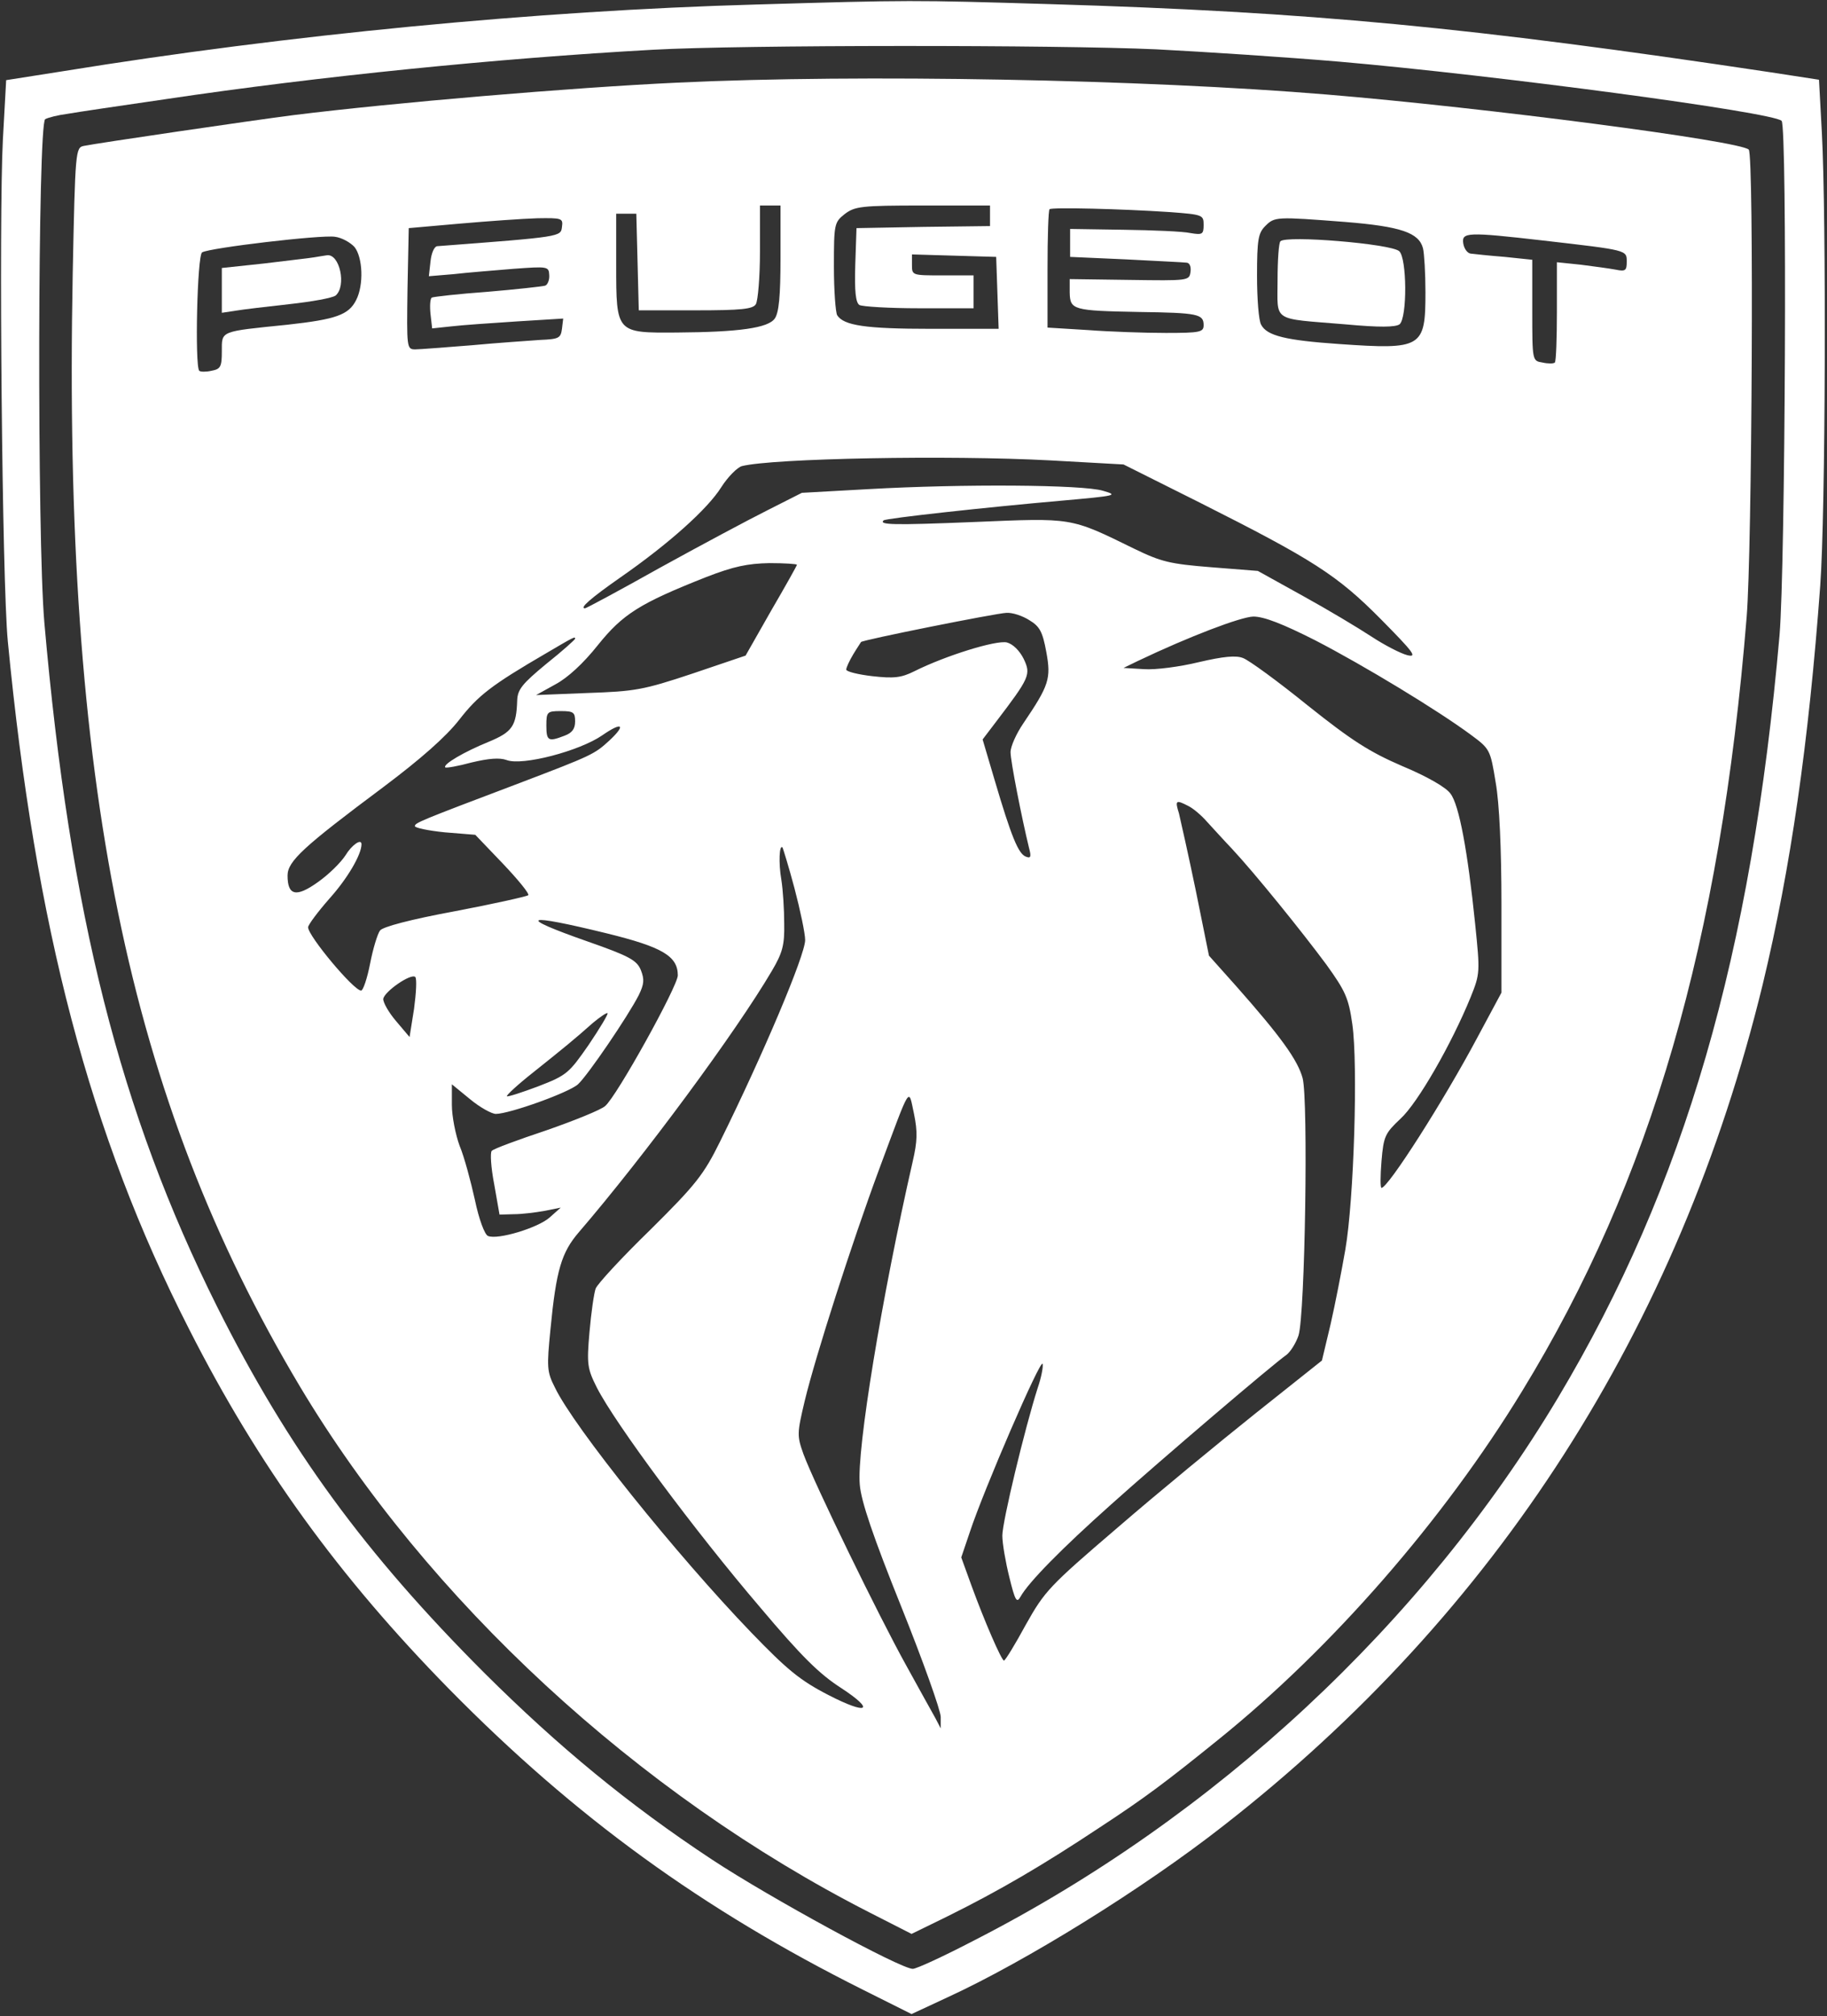
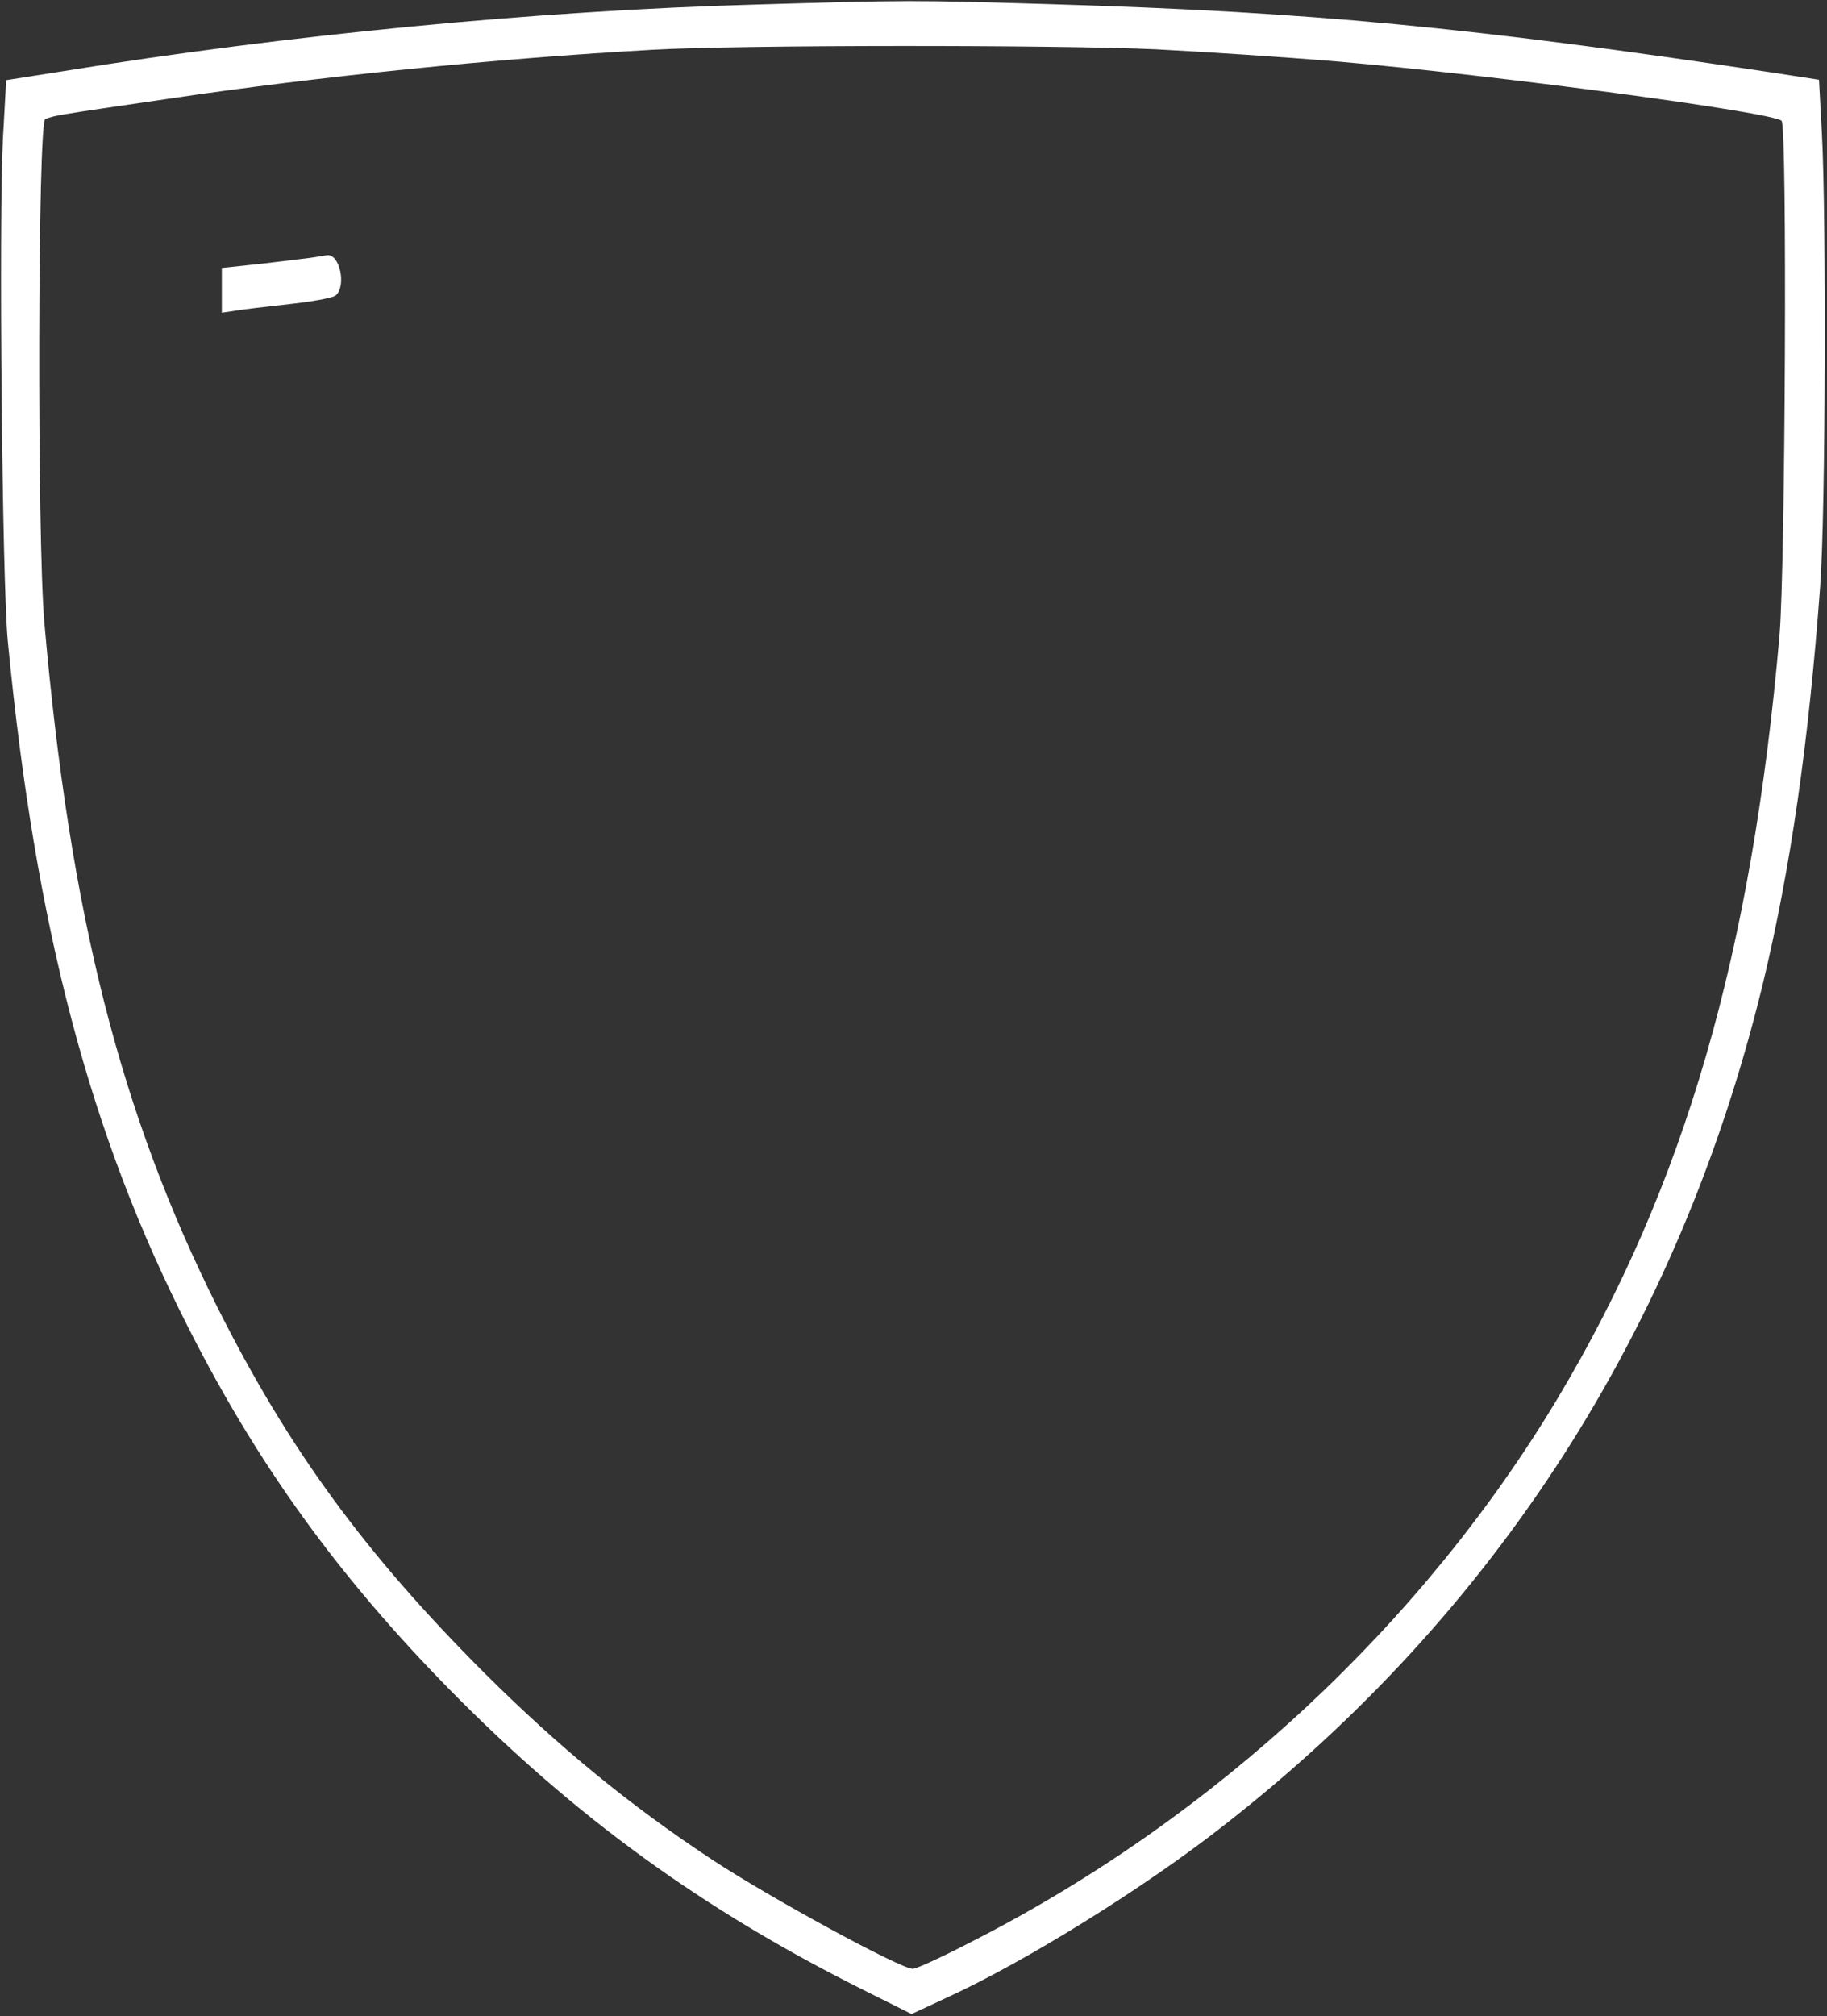
<svg xmlns="http://www.w3.org/2000/svg" width="593" height="654" viewBox="0 0 593 654" fill="none">
  <rect x="0" y="0" width="593" height="654" fill="#333333" stroke="none" />
  <path d="M245.333 1.466C174 3.466 93.067 11.333 20.667 23.066L2 26L0.933 45.333C-0.4 70.933 0.667 188.533 2.533 208C11.467 300.666 29.067 367.866 61.333 431.066C83.867 475.466 110 511.466 145.733 547.866C186.8 589.6 228.133 619.466 280.133 645.466L295.867 653.333L307.333 648C332.933 636.266 371.2 612.533 397.067 592.266C485.733 523.2 544.933 430.933 572.133 319.333C581.2 281.733 587.067 240.933 590.8 190C592.533 166.533 592.8 70.266 591.333 43.066L590.4 25.866L574.8 23.466C477.067 8.8 425.6 3.866 340.667 1.333C295.867 -0 295.6 -0 245.333 1.466ZM375.333 16C390.8 16.8 417.467 18.533 434.667 20C485.467 24.4 575.467 36.4 578.267 39.2C580.133 41.066 579.467 184 577.6 206C568.533 309.6 546.8 384.533 505.733 453.333C461.867 526.666 394.4 589.466 316.133 629.466C306.4 634.533 297.467 638.666 296.267 638.666C292.267 638.666 249.867 615.6 231.067 603.2C204 585.333 181.333 566.666 157.2 542.666C118.533 504 93.6 470 70.533 424C38.933 360.8 22.667 296.4 14.4 202C12 174.533 12.267 40.133 14.667 38.666C15.6 38.133 18.8 37.333 21.867 36.933C24.8 36.4 39.333 34.266 54 32.133C103.2 24.8 161.333 18.933 212 16.133C240.667 14.533 343.2 14.533 375.333 16Z" fill="white" />
-   <path d="M220 26.8C185.6 28.4 127.467 33.333 95.334 37.333C81.734 39.066 30.933 46.533 27.2 47.333C24.534 47.866 24.4 48.8 23.6 88.933C20.4 253.6 41.467 356.133 97.334 449.733C138.8 519.066 206.933 582 282.267 620.4L295.867 627.333L307.6 621.6C324.267 613.333 338.267 605.2 357.334 592.533C371.6 583.2 378.667 577.866 395.334 564.4C432.267 534.666 468.534 493.066 494 451.333C535.867 382.933 558.4 305.466 566.934 200C568.667 178.8 569.334 50.133 567.6 48.533C564.934 45.733 482.134 34.933 430.667 30.666C371.334 25.733 279.067 24 220 26.8ZM253.333 83.733C253.333 96.133 252.8 101.466 251.467 103.333C249.333 106.4 239.867 107.733 219.733 107.866C200 108 200 108.133 200 86V69.333H203.333H206.533L206.933 84.933L207.333 100.666H225.733C240.667 100.666 244.4 100.266 245.333 98.666C246 97.6 246.667 89.866 246.667 81.6V66.666H250H253.333V83.733ZM321.334 70V73.333L299.734 73.6L278 74L277.6 85.866C277.333 94.533 277.733 98.133 278.933 98.933C279.867 99.466 288.667 100 298.4 100H316V94.666V89.333H306C296.134 89.333 296 89.333 296 86V82.533L309.734 82.933L323.334 83.333L323.734 94.933L324.134 106.666H302.134C280.934 106.666 273.867 105.6 271.733 102.266C271.2 101.333 270.667 94.266 270.667 86.4C270.667 72.666 270.8 72.133 274.133 69.466C277.467 66.933 279.467 66.666 299.467 66.666H321.334V70ZM379.734 68.8C390.4 69.6 390.667 69.733 390.667 72.933C390.667 76 390.267 76.266 386.4 75.6C384 75.066 374.267 74.666 364.667 74.533L347.334 74.266V78.8V83.333L365.334 84.133C375.2 84.666 384.134 85.066 385.067 85.2C386.134 85.2 386.667 86.533 386.4 88.266C386 91.066 385.6 91.066 366.667 90.8L347.2 90.533V94.933C347.334 100.533 348.267 100.8 369.734 101.2C388.8 101.466 390.667 101.866 390.667 105.466C390.667 107.733 389.6 108 378.4 108C371.6 108 360.134 107.6 353.067 107.066L340 106.266V87.333C340 76.933 340.267 68.133 340.667 67.866C341.334 67.2 363.734 67.733 379.734 68.8ZM182.4 73.6C182 76.8 182.4 76.8 141.867 79.866C140.933 80 140 82.133 139.733 84.8L139.2 89.6L147.2 88.933C151.733 88.4 160.4 87.733 166.667 87.2C177.733 86.4 178.133 86.4 178.267 89.2C178.4 90.8 177.733 92.4 176.933 92.666C176 92.933 167.6 93.866 158.133 94.666C148.8 95.333 140.667 96.266 140.133 96.533C139.6 96.933 139.467 99.333 139.733 101.866L140.267 106.533L146.533 105.866C149.867 105.466 159.467 104.8 167.733 104.266L182.8 103.333L182.4 106.666C182 109.733 181.333 110 175.333 110.266C171.733 110.533 161.6 111.2 153.067 112C144.533 112.666 136.267 113.333 134.8 113.333C132 113.333 132 112.933 132.267 93.6L132.667 74L149.333 72.533C158.533 71.733 169.733 70.933 174.4 70.8C182.4 70.666 182.8 70.8 182.4 73.6ZM436.667 72C454.667 73.466 460.534 75.466 461.867 80.533C462.267 82.133 462.667 88.533 462.667 94.8C462.667 112.8 461.6 113.466 434.667 111.6C417.334 110.4 411.2 108.933 409.334 105.333C408.534 104 408 96.8 408 89.466C408 77.733 408.4 75.6 410.667 73.333C413.734 70.266 414.134 70.266 436.667 72ZM115.067 80.133C117.733 83.466 118.133 92.4 115.6 97.333C113.2 102.133 109.067 103.6 93.334 105.333C71.2 107.6 72 107.2 72 114C72 118.933 71.6 119.733 68.667 120.266C66.933 120.666 65.067 120.666 64.667 120.266C63.2 118.666 64 82.8 65.6 81.866C68 80.4 104.133 76.133 108.667 76.8C110.933 77.066 113.733 78.666 115.067 80.133ZM500.667 78C528.4 81.2 528 81.066 528 84.933C528 87.733 527.6 88.133 524.4 87.466C522.267 87.066 517.2 86.4 513.067 85.866L505.334 85.066V100.933C505.334 109.733 505.067 117.2 504.667 117.6C504.267 118 502.4 118 500.667 117.6C497.334 117.066 497.334 117.066 497.334 100.666V84.266L488.4 83.333C483.334 82.933 478.4 82.4 477.334 82.266C476.267 82.133 475.2 80.666 474.934 78.933C474.4 75.333 476.267 75.2 500.667 78ZM340.667 149.333L364.667 150.666L389.467 163.066C426.267 181.6 434 186.533 448.267 200.933C458.8 211.6 460.134 213.333 456.8 212.533C454.667 212 449.467 209.333 445.2 206.533C440.934 203.733 430.934 197.733 422.934 193.333L408.267 185.2L393.067 184C379.734 182.933 376.934 182.266 368.134 178C347.2 167.733 348.267 168 316.134 169.333C289.867 170.4 285.2 170.266 286.8 168.8C287.467 168.133 320.267 164.533 344.667 162.4C362.534 160.8 363.067 160.666 358 159.2C351.467 157.2 312.533 156.933 281.867 158.666L260.267 159.866L249.2 165.466C243.067 168.533 227.333 176.933 214.267 184.133C201.2 191.466 190.267 197.333 189.867 197.333C188 197.333 191.6 194.133 201.333 187.333C217.067 176.4 229.733 165.066 234.133 158C236.267 154.666 239.333 151.6 240.8 151.2C250.8 148.666 308.134 147.6 340.667 149.333ZM258.667 183.2C258.667 183.466 254.933 190.133 250.267 198.133L242 212.666L224.667 218.533C208.667 223.866 206 224.266 190.667 224.8L174 225.466L180.267 222C184.267 219.866 189.333 215.2 194 209.333C202.133 199.2 207.6 195.733 229.2 187.2C238.133 183.733 242.667 182.8 249.733 182.666C254.667 182.666 258.667 182.933 258.667 183.2ZM334.134 201.2C337.467 203.2 338.4 204.933 339.6 211.466C341.2 220.133 340.534 222.266 332.134 234.666C329.867 238 328 242.133 328 244C328 246.933 331.6 265.2 334 275.066C334.8 278 334.534 278.533 332.934 277.866C330.534 276.933 328.267 271.466 322.8 252.933L318.934 239.866L323.2 234.266C334.267 219.733 334.667 218.8 332.267 213.733C330.934 211.066 328.8 208.933 326.8 208.4C323.334 207.6 306.934 212.666 296.8 217.733C292.534 219.866 290.133 220.133 283.067 219.333C278.533 218.8 274.667 217.866 274.667 217.2C274.667 216.533 275.733 214.266 276.933 212.266C278.133 210.266 279.333 208.533 279.467 208.266C279.867 207.6 323.2 198.933 326.667 198.8C328.534 198.666 331.867 199.733 334.134 201.2ZM426.934 207.733C442.667 215.866 466.667 230.4 477.467 238.4C483.6 242.933 483.734 243.2 485.467 253.866C486.667 260.533 487.334 275.466 487.334 293.333V322L479.6 336.4C468.534 357.2 450.534 385.333 448.4 385.333C448 385.333 448 381.466 448.4 376.666C449.067 368.533 449.6 367.6 454.534 362.933C460.134 357.866 471.2 338.533 477.334 323.466C480.4 315.866 480.4 315.333 478.8 299.733C476.4 276.266 473.6 261.066 470.8 257.466C469.467 255.466 463.2 251.866 455.2 248.533C444.4 243.866 438.8 240.266 424.4 228.8C414.667 220.933 405.334 214.133 403.467 213.466C401.2 212.533 397.067 212.933 389.067 214.8C383.067 216.266 375.067 217.333 371.334 217.066L364.667 216.666L369.334 214.4C386.134 206.4 402.667 200.133 406.8 200C410.267 200 416.4 202.4 426.934 207.733ZM186.667 207.2C186.667 207.466 182.533 211.2 177.333 215.333C169.6 221.733 168 223.6 167.867 227.2C167.6 235.6 166.267 237.466 158.533 240.666C150.667 243.866 143.6 248 144.533 248.933C144.8 249.2 148.667 248.533 153.067 247.333C158.667 246 162.133 245.733 164.4 246.533C169.467 248.533 188.133 243.6 195.467 238.533C202 234 203.333 235.066 197.733 240.266C192.933 244.666 192.133 245.066 168.667 254C135.867 266.4 134.667 266.933 134.667 268C134.667 268.533 139.067 269.466 144.4 270L154.267 270.8L163.2 280.133C168.133 285.333 171.867 289.866 171.467 290.4C170.933 290.8 160.267 293.2 147.6 295.6C133.2 298.266 124.133 300.666 123.333 301.866C122.533 302.933 121.067 307.733 120.133 312.533C119.2 317.333 117.867 321.333 117.2 321.333C114.8 321.333 100 303.6 100 300.8C100 300 103.2 295.733 107.067 291.333C112.8 284.933 117.333 277.2 117.333 273.866C117.333 271.866 114.133 274.133 112.133 277.466C110.667 279.733 106.8 283.6 103.2 286.133C96.133 291.2 93.334 290.533 93.334 284C93.334 279.333 98.667 274.533 124.4 255.333C136.667 246.133 144.8 238.933 149.067 233.466C155.2 225.6 159.467 222.266 177.333 211.866C186.4 206.533 186.667 206.4 186.667 207.2ZM186.667 234C186.667 236.4 185.733 237.733 183.2 238.666C178 240.666 177.333 240.4 177.333 235.333C177.333 230.933 177.6 230.666 182 230.666C186.133 230.666 186.667 231.066 186.667 234ZM385.734 261.466C387.334 262.266 390 264.533 391.734 266.533C393.467 268.4 397.067 272.4 399.867 275.333C407.334 283.333 422.534 302.133 430.534 312.933C436.667 321.466 437.734 323.733 438.934 332.266C440.8 345.2 439.467 389.2 436.667 405.333C435.467 412.266 433.334 423.2 431.867 429.6L429.067 441.333L407.6 458.4C395.734 467.866 375.467 484.533 362.667 495.6C340.534 514.533 339.067 516.133 332.934 527.066C329.467 533.466 326.267 538.666 325.867 538.666C325.067 538.666 319.467 525.733 315.334 514.4L312 505.2L314.8 496.933C319.334 483.2 337.734 440.666 338.4 442.4C338.667 443.2 338 446.8 336.8 450.266C332.667 463.2 325.334 493.6 325.334 498.133C325.334 500.666 326.4 506.8 327.6 511.6C329.467 519.2 330 520.133 331.2 518C333.867 513.2 344.667 502.266 360.667 488C377.2 473.2 413.334 442.4 417.6 439.466C418.934 438.4 420.667 435.6 421.467 433.2C423.6 426.533 424.667 356.8 422.8 349.733C421.2 343.866 415.734 336.266 401.334 320L392.4 310L388.134 288.933C385.734 277.333 383.2 266.133 382.667 263.866C381.334 259.6 381.6 259.333 385.734 261.466ZM257.867 288.133C259.733 295.2 261.333 302.8 261.333 304.933C261.333 309.866 247.467 342.533 233.733 370.266C228.4 381.066 225.867 384.266 211.067 398.933C201.867 407.866 193.867 416.533 193.333 418C192.8 419.466 191.867 425.866 191.333 432.133C190.4 442.666 190.667 444 193.733 450.133C199.733 461.866 225.467 496.533 246.667 521.333C260.267 537.466 266 543.066 273.067 547.6C284.267 554.933 281.6 556.4 268.933 549.866C259.6 545.066 255.467 541.6 243.867 529.6C219.6 504.4 186.267 462.933 180.133 450.133C177.467 444.933 177.467 443.466 178.667 431.2C180.533 411.866 182.267 406.266 187.867 399.733C209.2 374.933 238.933 334.666 250.533 314.933C254 309.066 254.667 306.533 254.533 299.6C254.533 295.066 254.133 288.666 253.6 285.333C252.667 280 252.933 273.733 254 274.933C254.133 275.2 256 281.066 257.867 288.133ZM197.067 302.8C214.933 307.2 220 310.133 220 316.4C220 319.866 200.133 355.733 196.4 358.8C195.067 360 186.533 363.466 177.333 366.666C168.133 369.733 160.133 372.666 159.6 373.333C159.067 373.866 159.333 378.666 160.4 384.133L162.133 394L166.8 393.866C169.333 393.866 173.733 393.333 176.667 392.8L182 391.733L178.4 394.933C174.667 398.266 161.6 402.266 158.4 400.933C157.333 400.533 155.467 395.6 154.133 389.2C152.8 383.2 150.667 375.2 149.2 371.733C147.867 368.133 146.667 362.133 146.667 358.4V351.733L152.533 356.533C155.733 359.2 159.6 361.333 160.933 361.333C165.333 361.333 184.667 354.4 187.6 351.733C190.8 348.8 203.867 329.6 207.333 322.8C209.067 319.2 209.2 317.733 208 314.666C206.667 311.466 204.267 310.133 190.533 305.333C167.333 297.2 169.867 296.133 197.067 302.8ZM134.4 327.2L132.933 336.4L128.533 331.2C126.133 328.4 124.267 325.066 124.4 324C124.8 321.6 133.467 315.6 134.8 316.933C135.333 317.6 135.067 322.133 134.4 327.2ZM191.067 338.933C184.667 348.133 184 348.8 174.667 352.4C169.333 354.4 164.8 355.866 164.533 355.6C164.267 355.333 168 351.866 173.067 347.866C182.933 340 186.533 337.066 192.533 331.733C194.8 329.866 196.933 328.4 197.2 328.666C197.467 328.933 194.667 333.6 191.067 338.933ZM296.267 376.666C286.267 420.4 278 470.4 279.067 481.6C279.467 486.933 283.467 498.666 292.533 521.2C299.6 538.8 305.334 554.933 305.334 556.933V560.666L303.6 557.333C302.534 555.466 298.267 547.733 294 540C285.333 524.4 264.4 481.466 260.8 471.733C258.667 465.733 258.667 465.066 261.2 454.4C264.667 440 276.533 403.066 285.333 379.333C295.867 351.066 294.8 352.8 296.667 361.333C297.867 367.2 297.733 370.266 296.267 376.666Z" fill="white" />
-   <path d="M415.6 78.266C415.067 78.666 414.667 84.399 414.667 90.799C414.667 104.666 412.533 103.199 436.533 105.199C448 106.266 452.933 106.133 454.267 105.199C456.8 103.066 456.667 83.599 454.133 81.466C451.333 79.066 417.467 76.266 415.6 78.266Z" fill="white" />
  <path d="M102 83.467C100.533 83.734 93.2 84.534 85.733 85.467L72 86.933V94.267V101.467L76.4 100.8C78.667 100.4 86.667 99.467 93.867 98.667C101.2 97.867 107.867 96.667 108.933 95.867C112.533 92.8 110.267 82.267 106.133 82.8C105.333 82.933 103.467 83.2 102 83.467Z" fill="white" />
</svg>